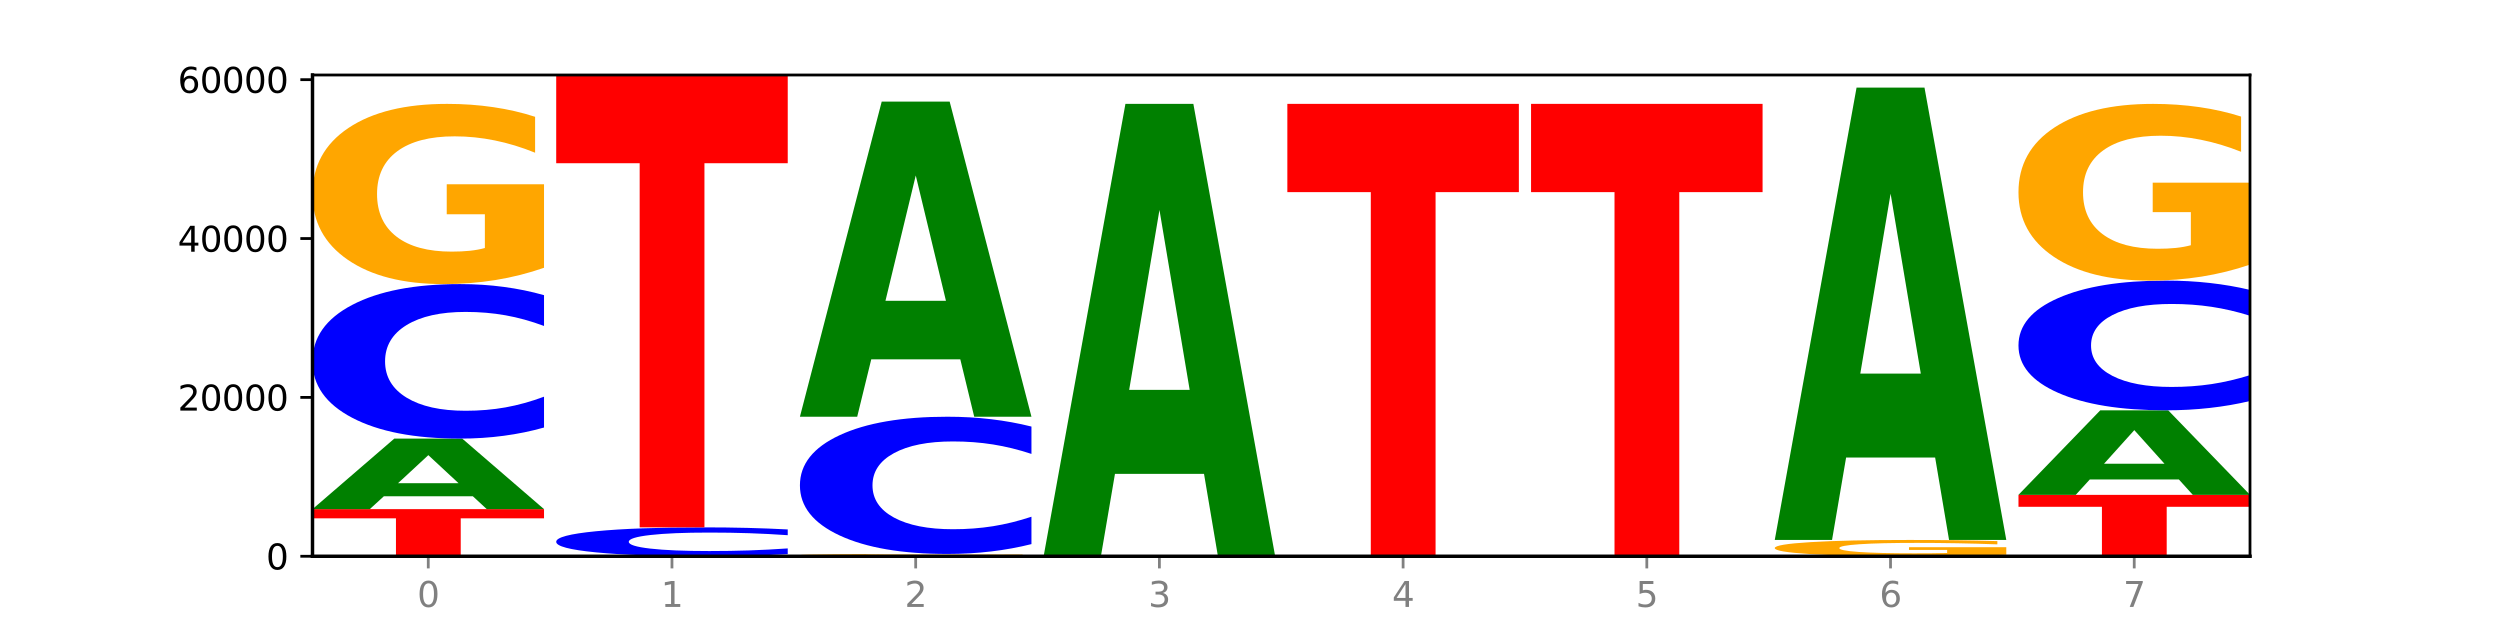
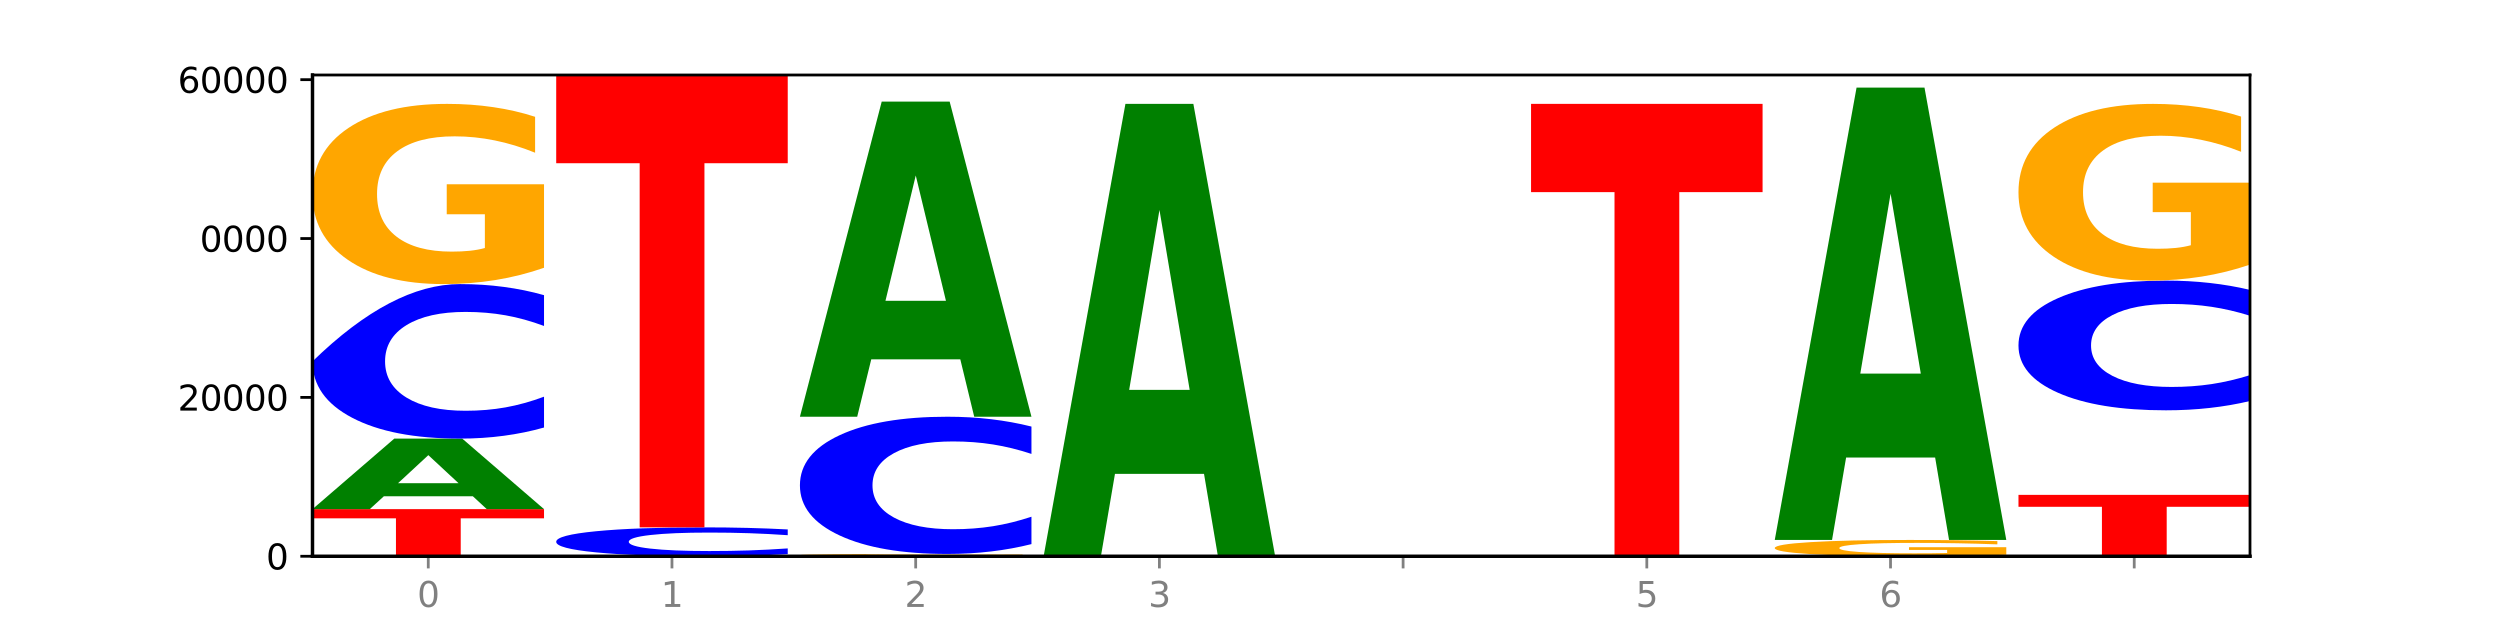
<svg xmlns="http://www.w3.org/2000/svg" xmlns:xlink="http://www.w3.org/1999/xlink" width="720pt" height="180pt" viewBox="0 0 720 180" version="1.1">
  <defs>
    <style type="text/css">*{stroke-linejoin: round; stroke-linecap: butt}</style>
  </defs>
  <g id="figure_1">
    <g id="patch_1">
      <path d="M 0 180  L 720 180  L 720 0  L 0 0  z " style="fill: #ffffff" />
    </g>
    <g id="axes_1">
      <g id="patch_2">
        <path d="M 90 160.2  L 648 160.2  L 648 21.6  L 90 21.6  z " style="fill: #ffffff" />
      </g>
      <g id="line2d_1">
        <path d="M 90 160.2  L 648 160.2  " clip-path="url(#p26f031fdec)" style="fill: none; stroke: #000000; stroke-width: 0.5; stroke-linecap: square" />
      </g>
      <g id="patch_3">
        <path d="M 90 146.632  L 156.679 146.632  L 156.679 149.278  L 132.69 149.278  L 132.69 160.2  L 114.036 160.2  L 114.036 149.278  L 90 149.278  L 90 146.632  z " clip-path="url(#p26f031fdec)" style="fill: #ff0000" />
      </g>
      <g id="patch_4">
        <path d="M 136.189 142.931  L 110.545 142.931  L 106.496 146.632  L 90 146.632  L 113.558 126.317  L 133.121 126.317  L 156.679 146.632  L 140.197 146.632  L 136.189 142.931  z M 114.635 139.161  L 132.058 139.161  L 123.36 131.08  L 114.635 139.161  z " clip-path="url(#p26f031fdec)" style="fill: #008000" />
      </g>
      <g id="patch_5">
-         <path d="M 156.679 123.127  Q 151.102 124.708 145.07 125.508  Q 139.039 126.317 132.47 126.317  Q 112.882 126.317 101.441 120.324  Q 90 114.33 90 104.081  Q 90 93.794 101.441 87.81  Q 112.882 81.817 132.47 81.817  Q 139.039 81.817 145.07 82.626  Q 151.102 83.425 156.679 85.006  L 156.679 93.877  Q 151.051 91.781 145.591 90.807  Q 140.131 89.832 134.1 89.832  Q 123.281 89.832 117.082 93.629  Q 110.899 97.416 110.899 104.081  Q 110.899 110.718 117.082 114.514  Q 123.281 118.301 134.1 118.301  Q 140.131 118.301 145.591 117.327  Q 151.051 116.343 156.679 114.247  L 156.679 123.127  z " clip-path="url(#p26f031fdec)" style="fill: #0000ff" />
+         <path d="M 156.679 123.127  Q 151.102 124.708 145.07 125.508  Q 139.039 126.317 132.47 126.317  Q 112.882 126.317 101.441 120.324  Q 90 114.33 90 104.081  Q 112.882 81.817 132.47 81.817  Q 139.039 81.817 145.07 82.626  Q 151.102 83.425 156.679 85.006  L 156.679 93.877  Q 151.051 91.781 145.591 90.807  Q 140.131 89.832 134.1 89.832  Q 123.281 89.832 117.082 93.629  Q 110.899 97.416 110.899 104.081  Q 110.899 110.718 117.082 114.514  Q 123.281 118.301 134.1 118.301  Q 140.131 118.301 145.591 117.327  Q 151.051 116.343 156.679 114.247  L 156.679 123.127  z " clip-path="url(#p26f031fdec)" style="fill: #0000ff" />
      </g>
      <g id="patch_6">
        <path d="M 156.679 77.121  Q 149.955 79.469 142.722 80.648  Q 135.489 81.817 127.778 81.817  Q 110.353 81.817 100.177 74.827  Q 90 67.837 90 55.883  Q 90 43.791 100.356 36.854  Q 110.727 29.918 128.764 29.918  Q 135.713 29.918 142.079 30.861  Q 148.46 31.794 154.109 33.638  L 154.109 43.984  Q 148.281 41.614 142.513 40.446  Q 136.744 39.266 130.946 39.266  Q 120.216 39.266 114.403 43.576  Q 108.59 47.875 108.59 55.883  Q 108.59 63.817 114.194 68.148  Q 119.798 72.468 130.109 72.468  Q 132.919 72.468 135.325 72.222  Q 137.731 71.964 139.643 71.428  L 139.643 61.715  L 128.66 61.715  L 128.66 53.064  L 156.679 53.064  L 156.679 77.121  z " clip-path="url(#p26f031fdec)" style="fill: #ffa600" />
      </g>
      <g id="patch_7">
        <path d="M 226.868 159.604  Q 221.29 159.899 215.259 160.049  Q 209.228 160.2 202.659 160.2  Q 183.07 160.2 171.629 159.08  Q 160.189 157.959 160.189 156.044  Q 160.189 154.121 171.629 153.002  Q 183.07 151.882 202.659 151.882  Q 209.228 151.882 215.259 152.033  Q 221.29 152.183 226.868 152.478  L 226.868 154.136  Q 221.24 153.745 215.78 153.562  Q 210.32 153.38 204.289 153.38  Q 193.47 153.38 187.27 154.09  Q 181.088 154.798 181.088 156.044  Q 181.088 157.284 187.27 157.994  Q 193.47 158.702 204.289 158.702  Q 210.32 158.702 215.78 158.52  Q 221.24 158.336 226.868 157.944  L 226.868 159.604  z " clip-path="url(#p26f031fdec)" style="fill: #0000ff" />
      </g>
      <g id="patch_8">
        <path d="M 160.189 21.6  L 226.868 21.6  L 226.868 47.009  L 202.879 47.009  L 202.879 151.882  L 184.224 151.882  L 184.224 47.009  L 160.189 47.009  L 160.189 21.6  z " clip-path="url(#p26f031fdec)" style="fill: #ff0000" />
      </g>
      <g id="patch_9">
        <path d="M 297.057 160.14  Q 290.332 160.17 283.099 160.185  Q 275.866 160.2 268.155 160.2  Q 250.731 160.2 240.554 160.111  Q 230.377 160.021 230.377 159.868  Q 230.377 159.714 240.733 159.625  Q 251.104 159.537 269.142 159.537  Q 276.09 159.537 282.457 159.549  Q 288.838 159.561 294.486 159.584  L 294.486 159.716  Q 288.658 159.686 282.89 159.671  Q 277.122 159.656 271.323 159.656  Q 260.594 159.656 254.781 159.711  Q 248.967 159.766 248.967 159.868  Q 248.967 159.97 254.571 160.025  Q 260.175 160.08 270.487 160.08  Q 273.296 160.08 275.702 160.077  Q 278.108 160.074 280.021 160.067  L 280.021 159.943  L 269.037 159.943  L 269.037 159.832  L 297.057 159.832  L 297.057 160.14  z " clip-path="url(#p26f031fdec)" style="fill: #ffa600" />
      </g>
      <g id="patch_10">
        <path d="M 297.057 156.704  Q 291.479 158.108 285.448 158.818  Q 279.417 159.537 272.848 159.537  Q 253.259 159.537 241.818 154.214  Q 230.377 148.891 230.377 139.789  Q 230.377 130.654 241.818 125.339  Q 253.259 120.017 272.848 120.017  Q 279.417 120.017 285.448 120.735  Q 291.479 121.445 297.057 122.849  L 297.057 130.727  Q 291.429 128.866 285.969 128.001  Q 280.509 127.135 274.477 127.135  Q 263.658 127.135 257.459 130.507  Q 251.277 133.87 251.277 139.789  Q 251.277 145.683 257.459 149.055  Q 263.658 152.418 274.477 152.418  Q 280.509 152.418 285.969 151.553  Q 291.429 150.679 297.057 148.818  L 297.057 156.704  z " clip-path="url(#p26f031fdec)" style="fill: #0000ff" />
      </g>
      <g id="patch_11">
        <path d="M 276.566 103.483  L 250.922 103.483  L 246.873 120.017  L 230.377 120.017  L 253.935 29.255  L 273.499 29.255  L 297.057 120.017  L 280.574 120.017  L 276.566 103.483  z M 255.012 86.637  L 272.435 86.637  L 263.737 50.535  L 255.012 86.637  z " clip-path="url(#p26f031fdec)" style="fill: #008000" />
      </g>
      <g id="patch_12">
        <path d="M 346.755 136.467  L 321.111 136.467  L 317.062 160.2  L 300.566 160.2  L 324.124 29.918  L 343.687 29.918  L 367.245 160.2  L 350.763 160.2  L 346.755 136.467  z M 325.201 112.287  L 342.624 112.287  L 333.926 60.464  L 325.201 112.287  z " clip-path="url(#p26f031fdec)" style="fill: #008000" />
      </g>
      <g id="patch_13">
-         <path d="M 370.755 29.918  L 437.434 29.918  L 437.434 55.327  L 413.445 55.327  L 413.445 160.2  L 394.79 160.2  L 394.79 55.327  L 370.755 55.327  L 370.755 29.918  z " clip-path="url(#p26f031fdec)" style="fill: #ff0000" />
-       </g>
+         </g>
      <g id="patch_14">
        <path d="M 440.943 29.918  L 507.623 29.918  L 507.623 55.327  L 483.634 55.327  L 483.634 160.2  L 464.979 160.2  L 464.979 55.327  L 440.943 55.327  L 440.943 29.918  z " clip-path="url(#p26f031fdec)" style="fill: #ff0000" />
      </g>
      <g id="patch_15">
        <path d="M 577.811 159.775  Q 571.087 159.988 563.854 160.094  Q 556.621 160.2 548.91 160.2  Q 531.486 160.2 521.309 159.568  Q 511.132 158.936 511.132 157.854  Q 511.132 156.76 521.488 156.133  Q 531.859 155.506 549.896 155.506  Q 556.845 155.506 563.211 155.591  Q 569.592 155.675 575.241 155.842  L 575.241 156.778  Q 569.413 156.564 563.645 156.458  Q 557.876 156.351 552.078 156.351  Q 541.348 156.351 535.535 156.741  Q 529.722 157.13 529.722 157.854  Q 529.722 158.572 535.326 158.964  Q 540.93 159.354 551.241 159.354  Q 554.051 159.354 556.457 159.332  Q 558.863 159.309 560.775 159.26  L 560.775 158.382  L 549.792 158.382  L 549.792 157.599  L 577.811 157.599  L 577.811 159.775  z " clip-path="url(#p26f031fdec)" style="fill: #ffa600" />
      </g>
      <g id="patch_16">
        <path d="M 557.321 131.772  L 531.677 131.772  L 527.628 155.506  L 511.132 155.506  L 534.69 25.224  L 554.253 25.224  L 577.811 155.506  L 561.329 155.506  L 557.321 131.772  z M 535.767 107.592  L 553.19 107.592  L 544.492 55.77  L 535.767 107.592  z " clip-path="url(#p26f031fdec)" style="fill: #008000" />
      </g>
      <g id="patch_17">
        <path d="M 581.321 142.514  L 648 142.514  L 648 145.963  L 624.011 145.963  L 624.011 160.2  L 605.356 160.2  L 605.356 145.963  L 581.321 145.963  L 581.321 142.514  z " clip-path="url(#p26f031fdec)" style="fill: #ff0000" />
      </g>
      <g id="patch_18">
-         <path d="M 627.51 138.079  L 601.866 138.079  L 597.817 142.514  L 581.321 142.514  L 604.879 118.17  L 624.442 118.17  L 648 142.514  L 631.518 142.514  L 627.51 138.079  z M 605.956 133.561  L 623.379 133.561  L 614.681 123.878  L 605.956 133.561  z " clip-path="url(#p26f031fdec)" style="fill: #008000" />
-       </g>
+         </g>
      <g id="patch_19">
        <path d="M 648 115.493  Q 642.422 116.82 636.391 117.491  Q 630.36 118.17 623.791 118.17  Q 604.202 118.17 592.762 113.139  Q 581.321 108.107 581.321 99.503  Q 581.321 90.868 592.762 85.844  Q 604.202 80.812 623.791 80.812  Q 630.36 80.812 636.391 81.492  Q 642.422 82.163 648 83.49  L 648 90.937  Q 642.372 89.178 636.912 88.36  Q 631.452 87.542 625.421 87.542  Q 614.602 87.542 608.402 90.729  Q 602.22 93.908 602.22 99.503  Q 602.22 105.075 608.402 108.262  Q 614.602 111.441 625.421 111.441  Q 631.452 111.441 636.912 110.623  Q 642.372 109.798 648 108.038  L 648 115.493  z " clip-path="url(#p26f031fdec)" style="fill: #0000ff" />
      </g>
      <g id="patch_20">
        <path d="M 648 76.208  Q 641.275 78.51 634.042 79.667  Q 626.81 80.812 619.099 80.812  Q 601.674 80.812 591.497 73.958  Q 581.321 67.104 581.321 55.382  Q 581.321 43.524 591.677 36.722  Q 602.048 29.92 620.085 29.92  Q 627.034 29.92 633.4 30.845  Q 639.781 31.76 645.43 33.568  L 645.43 43.713  Q 639.602 41.39 633.833 40.244  Q 628.065 39.087 622.267 39.087  Q 611.537 39.087 605.724 43.314  Q 599.911 47.529 599.911 55.382  Q 599.911 63.162 605.515 67.409  Q 611.119 71.645 621.43 71.645  Q 624.239 71.645 626.645 71.404  Q 629.051 71.151 630.964 70.626  L 630.964 61.101  L 619.98 61.101  L 619.98 52.617  L 648 52.617  L 648 76.208  z " clip-path="url(#p26f031fdec)" style="fill: #ffa600" />
      </g>
      <g id="matplotlib.axis_1">
        <g id="xtick_1">
          <g id="line2d_2">
            <defs>
              <path id="m8d3ca1a79c" d="M 0 0  L 0 3.5  " style="stroke: #808080; stroke-width: 0.8" />
            </defs>
            <g>
              <use xlink:href="#m8d3ca1a79c" x="123.34" y="160.2" style="fill: #808080; stroke: #808080; stroke-width: 0.8" />
            </g>
          </g>
          <g id="text_1">
            <g style="fill: #808080" transform="translate(120.158 174.798) scale(0.1 -0.1)">
              <defs>
                <path id="DejaVuSans-30" d="M 2034 4250  Q 1547 4250 1301 3770  Q 1056 3291 1056 2328  Q 1056 1369 1301 889  Q 1547 409 2034 409  Q 2525 409 2770 889  Q 3016 1369 3016 2328  Q 3016 3291 2770 3770  Q 2525 4250 2034 4250  z M 2034 4750  Q 2819 4750 3233 4129  Q 3647 3509 3647 2328  Q 3647 1150 3233 529  Q 2819 -91 2034 -91  Q 1250 -91 836 529  Q 422 1150 422 2328  Q 422 3509 836 4129  Q 1250 4750 2034 4750  z " transform="scale(0.016)" />
              </defs>
              <use xlink:href="#DejaVuSans-30" />
            </g>
          </g>
        </g>
        <g id="xtick_2">
          <g id="line2d_3">
            <g>
              <use xlink:href="#m8d3ca1a79c" x="193.528" y="160.2" style="fill: #808080; stroke: #808080; stroke-width: 0.8" />
            </g>
          </g>
          <g id="text_2">
            <g style="fill: #808080" transform="translate(190.347 174.798) scale(0.1 -0.1)">
              <defs>
                <path id="DejaVuSans-31" d="M 794 531  L 1825 531  L 1825 4091  L 703 3866  L 703 4441  L 1819 4666  L 2450 4666  L 2450 531  L 3481 531  L 3481 0  L 794 0  L 794 531  z " transform="scale(0.016)" />
              </defs>
              <use xlink:href="#DejaVuSans-31" />
            </g>
          </g>
        </g>
        <g id="xtick_3">
          <g id="line2d_4">
            <g>
              <use xlink:href="#m8d3ca1a79c" x="263.717" y="160.2" style="fill: #808080; stroke: #808080; stroke-width: 0.8" />
            </g>
          </g>
          <g id="text_3">
            <g style="fill: #808080" transform="translate(260.536 174.798) scale(0.1 -0.1)">
              <defs>
                <path id="DejaVuSans-32" d="M 1228 531  L 3431 531  L 3431 0  L 469 0  L 469 531  Q 828 903 1448 1529  Q 2069 2156 2228 2338  Q 2531 2678 2651 2914  Q 2772 3150 2772 3378  Q 2772 3750 2511 3984  Q 2250 4219 1831 4219  Q 1534 4219 1204 4116  Q 875 4013 500 3803  L 500 4441  Q 881 4594 1212 4672  Q 1544 4750 1819 4750  Q 2544 4750 2975 4387  Q 3406 4025 3406 3419  Q 3406 3131 3298 2873  Q 3191 2616 2906 2266  Q 2828 2175 2409 1742  Q 1991 1309 1228 531  z " transform="scale(0.016)" />
              </defs>
              <use xlink:href="#DejaVuSans-32" />
            </g>
          </g>
        </g>
        <g id="xtick_4">
          <g id="line2d_5">
            <g>
              <use xlink:href="#m8d3ca1a79c" x="333.906" y="160.2" style="fill: #808080; stroke: #808080; stroke-width: 0.8" />
            </g>
          </g>
          <g id="text_4">
            <g style="fill: #808080" transform="translate(330.724 174.798) scale(0.1 -0.1)">
              <defs>
                <path id="DejaVuSans-33" d="M 2597 2516  Q 3050 2419 3304 2112  Q 3559 1806 3559 1356  Q 3559 666 3084 287  Q 2609 -91 1734 -91  Q 1441 -91 1130 -33  Q 819 25 488 141  L 488 750  Q 750 597 1062 519  Q 1375 441 1716 441  Q 2309 441 2620 675  Q 2931 909 2931 1356  Q 2931 1769 2642 2001  Q 2353 2234 1838 2234  L 1294 2234  L 1294 2753  L 1863 2753  Q 2328 2753 2575 2939  Q 2822 3125 2822 3475  Q 2822 3834 2567 4026  Q 2313 4219 1838 4219  Q 1578 4219 1281 4162  Q 984 4106 628 3988  L 628 4550  Q 988 4650 1302 4700  Q 1616 4750 1894 4750  Q 2613 4750 3031 4423  Q 3450 4097 3450 3541  Q 3450 3153 3228 2886  Q 3006 2619 2597 2516  z " transform="scale(0.016)" />
              </defs>
              <use xlink:href="#DejaVuSans-33" />
            </g>
          </g>
        </g>
        <g id="xtick_5">
          <g id="line2d_6">
            <g>
              <use xlink:href="#m8d3ca1a79c" x="404.094" y="160.2" style="fill: #808080; stroke: #808080; stroke-width: 0.8" />
            </g>
          </g>
          <g id="text_5">
            <g style="fill: #808080" transform="translate(400.913 174.798) scale(0.1 -0.1)">
              <defs>
-                 <path id="DejaVuSans-34" d="M 2419 4116  L 825 1625  L 2419 1625  L 2419 4116  z M 2253 4666  L 3047 4666  L 3047 1625  L 3713 1625  L 3713 1100  L 3047 1100  L 3047 0  L 2419 0  L 2419 1100  L 313 1100  L 313 1709  L 2253 4666  z " transform="scale(0.016)" />
-               </defs>
+                 </defs>
              <use xlink:href="#DejaVuSans-34" />
            </g>
          </g>
        </g>
        <g id="xtick_6">
          <g id="line2d_7">
            <g>
              <use xlink:href="#m8d3ca1a79c" x="474.283" y="160.2" style="fill: #808080; stroke: #808080; stroke-width: 0.8" />
            </g>
          </g>
          <g id="text_6">
            <g style="fill: #808080" transform="translate(471.102 174.798) scale(0.1 -0.1)">
              <defs>
                <path id="DejaVuSans-35" d="M 691 4666  L 3169 4666  L 3169 4134  L 1269 4134  L 1269 2991  Q 1406 3038 1543 3061  Q 1681 3084 1819 3084  Q 2600 3084 3056 2656  Q 3513 2228 3513 1497  Q 3513 744 3044 326  Q 2575 -91 1722 -91  Q 1428 -91 1123 -41  Q 819 9 494 109  L 494 744  Q 775 591 1075 516  Q 1375 441 1709 441  Q 2250 441 2565 725  Q 2881 1009 2881 1497  Q 2881 1984 2565 2268  Q 2250 2553 1709 2553  Q 1456 2553 1204 2497  Q 953 2441 691 2322  L 691 4666  z " transform="scale(0.016)" />
              </defs>
              <use xlink:href="#DejaVuSans-35" />
            </g>
          </g>
        </g>
        <g id="xtick_7">
          <g id="line2d_8">
            <g>
              <use xlink:href="#m8d3ca1a79c" x="544.472" y="160.2" style="fill: #808080; stroke: #808080; stroke-width: 0.8" />
            </g>
          </g>
          <g id="text_7">
            <g style="fill: #808080" transform="translate(541.29 174.798) scale(0.1 -0.1)">
              <defs>
                <path id="DejaVuSans-36" d="M 2113 2584  Q 1688 2584 1439 2293  Q 1191 2003 1191 1497  Q 1191 994 1439 701  Q 1688 409 2113 409  Q 2538 409 2786 701  Q 3034 994 3034 1497  Q 3034 2003 2786 2293  Q 2538 2584 2113 2584  z M 3366 4563  L 3366 3988  Q 3128 4100 2886 4159  Q 2644 4219 2406 4219  Q 1781 4219 1451 3797  Q 1122 3375 1075 2522  Q 1259 2794 1537 2939  Q 1816 3084 2150 3084  Q 2853 3084 3261 2657  Q 3669 2231 3669 1497  Q 3669 778 3244 343  Q 2819 -91 2113 -91  Q 1303 -91 875 529  Q 447 1150 447 2328  Q 447 3434 972 4092  Q 1497 4750 2381 4750  Q 2619 4750 2861 4703  Q 3103 4656 3366 4563  z " transform="scale(0.016)" />
              </defs>
              <use xlink:href="#DejaVuSans-36" />
            </g>
          </g>
        </g>
        <g id="xtick_8">
          <g id="line2d_9">
            <g>
              <use xlink:href="#m8d3ca1a79c" x="614.66" y="160.2" style="fill: #808080; stroke: #808080; stroke-width: 0.8" />
            </g>
          </g>
          <g id="text_8">
            <g style="fill: #808080" transform="translate(611.479 174.798) scale(0.1 -0.1)">
              <defs>
-                 <path id="DejaVuSans-37" d="M 525 4666  L 3525 4666  L 3525 4397  L 1831 0  L 1172 0  L 2766 4134  L 525 4134  L 525 4666  z " transform="scale(0.016)" />
-               </defs>
+                 </defs>
              <use xlink:href="#DejaVuSans-37" />
            </g>
          </g>
        </g>
      </g>
      <g id="matplotlib.axis_2">
        <g id="ytick_1">
          <g id="line2d_10">
            <defs>
              <path id="mf95a1172cc" d="M 0 0  L -3.5 0  " style="stroke: #000000; stroke-width: 0.8" />
            </defs>
            <g>
              <use xlink:href="#mf95a1172cc" x="90" y="160.2" style="stroke: #000000; stroke-width: 0.8" />
            </g>
          </g>
          <g id="text_9">
            <g transform="translate(76.638 163.999) scale(0.1 -0.1)">
              <use xlink:href="#DejaVuSans-30" />
            </g>
          </g>
        </g>
        <g id="ytick_2">
          <g id="line2d_11">
            <g>
              <use xlink:href="#mf95a1172cc" x="90" y="114.446" style="stroke: #000000; stroke-width: 0.8" />
            </g>
          </g>
          <g id="text_10">
            <g transform="translate(51.188 118.245) scale(0.1 -0.1)">
              <use xlink:href="#DejaVuSans-32" />
              <use xlink:href="#DejaVuSans-30" x="63.623" />
              <use xlink:href="#DejaVuSans-30" x="127.246" />
              <use xlink:href="#DejaVuSans-30" x="190.869" />
              <use xlink:href="#DejaVuSans-30" x="254.492" />
            </g>
          </g>
        </g>
        <g id="ytick_3">
          <g id="line2d_12">
            <g>
              <use xlink:href="#mf95a1172cc" x="90" y="68.692" style="stroke: #000000; stroke-width: 0.8" />
            </g>
          </g>
          <g id="text_11">
            <g transform="translate(51.188 72.491) scale(0.1 -0.1)">
              <use xlink:href="#DejaVuSans-34" />
              <use xlink:href="#DejaVuSans-30" x="63.623" />
              <use xlink:href="#DejaVuSans-30" x="127.246" />
              <use xlink:href="#DejaVuSans-30" x="190.869" />
              <use xlink:href="#DejaVuSans-30" x="254.492" />
            </g>
          </g>
        </g>
        <g id="ytick_4">
          <g id="line2d_13">
            <g>
              <use xlink:href="#mf95a1172cc" x="90" y="22.938" style="stroke: #000000; stroke-width: 0.8" />
            </g>
          </g>
          <g id="text_12">
            <g transform="translate(51.188 26.738) scale(0.1 -0.1)">
              <use xlink:href="#DejaVuSans-36" />
              <use xlink:href="#DejaVuSans-30" x="63.623" />
              <use xlink:href="#DejaVuSans-30" x="127.246" />
              <use xlink:href="#DejaVuSans-30" x="190.869" />
              <use xlink:href="#DejaVuSans-30" x="254.492" />
            </g>
          </g>
        </g>
      </g>
      <g id="patch_21">
        <path d="M 90 160.2  L 90 21.6  " style="fill: none; stroke: #000000; stroke-linejoin: miter; stroke-linecap: square" />
      </g>
      <g id="patch_22">
        <path d="M 648 160.2  L 648 21.6  " style="fill: none; stroke: #000000; stroke-width: 0.8; stroke-linejoin: miter; stroke-linecap: square" />
      </g>
      <g id="patch_23">
        <path d="M 90 160.2  L 648 160.2  " style="fill: none; stroke: #000000; stroke-linejoin: miter; stroke-linecap: square" />
      </g>
      <g id="patch_24">
        <path d="M 90 21.6  L 648 21.6  " style="fill: none; stroke: #000000; stroke-width: 0.8; stroke-linejoin: miter; stroke-linecap: square" />
      </g>
    </g>
  </g>
  <defs>
    <clipPath id="p26f031fdec">
      <rect x="90" y="21.6" width="558" height="138.6" />
    </clipPath>
  </defs>
</svg>